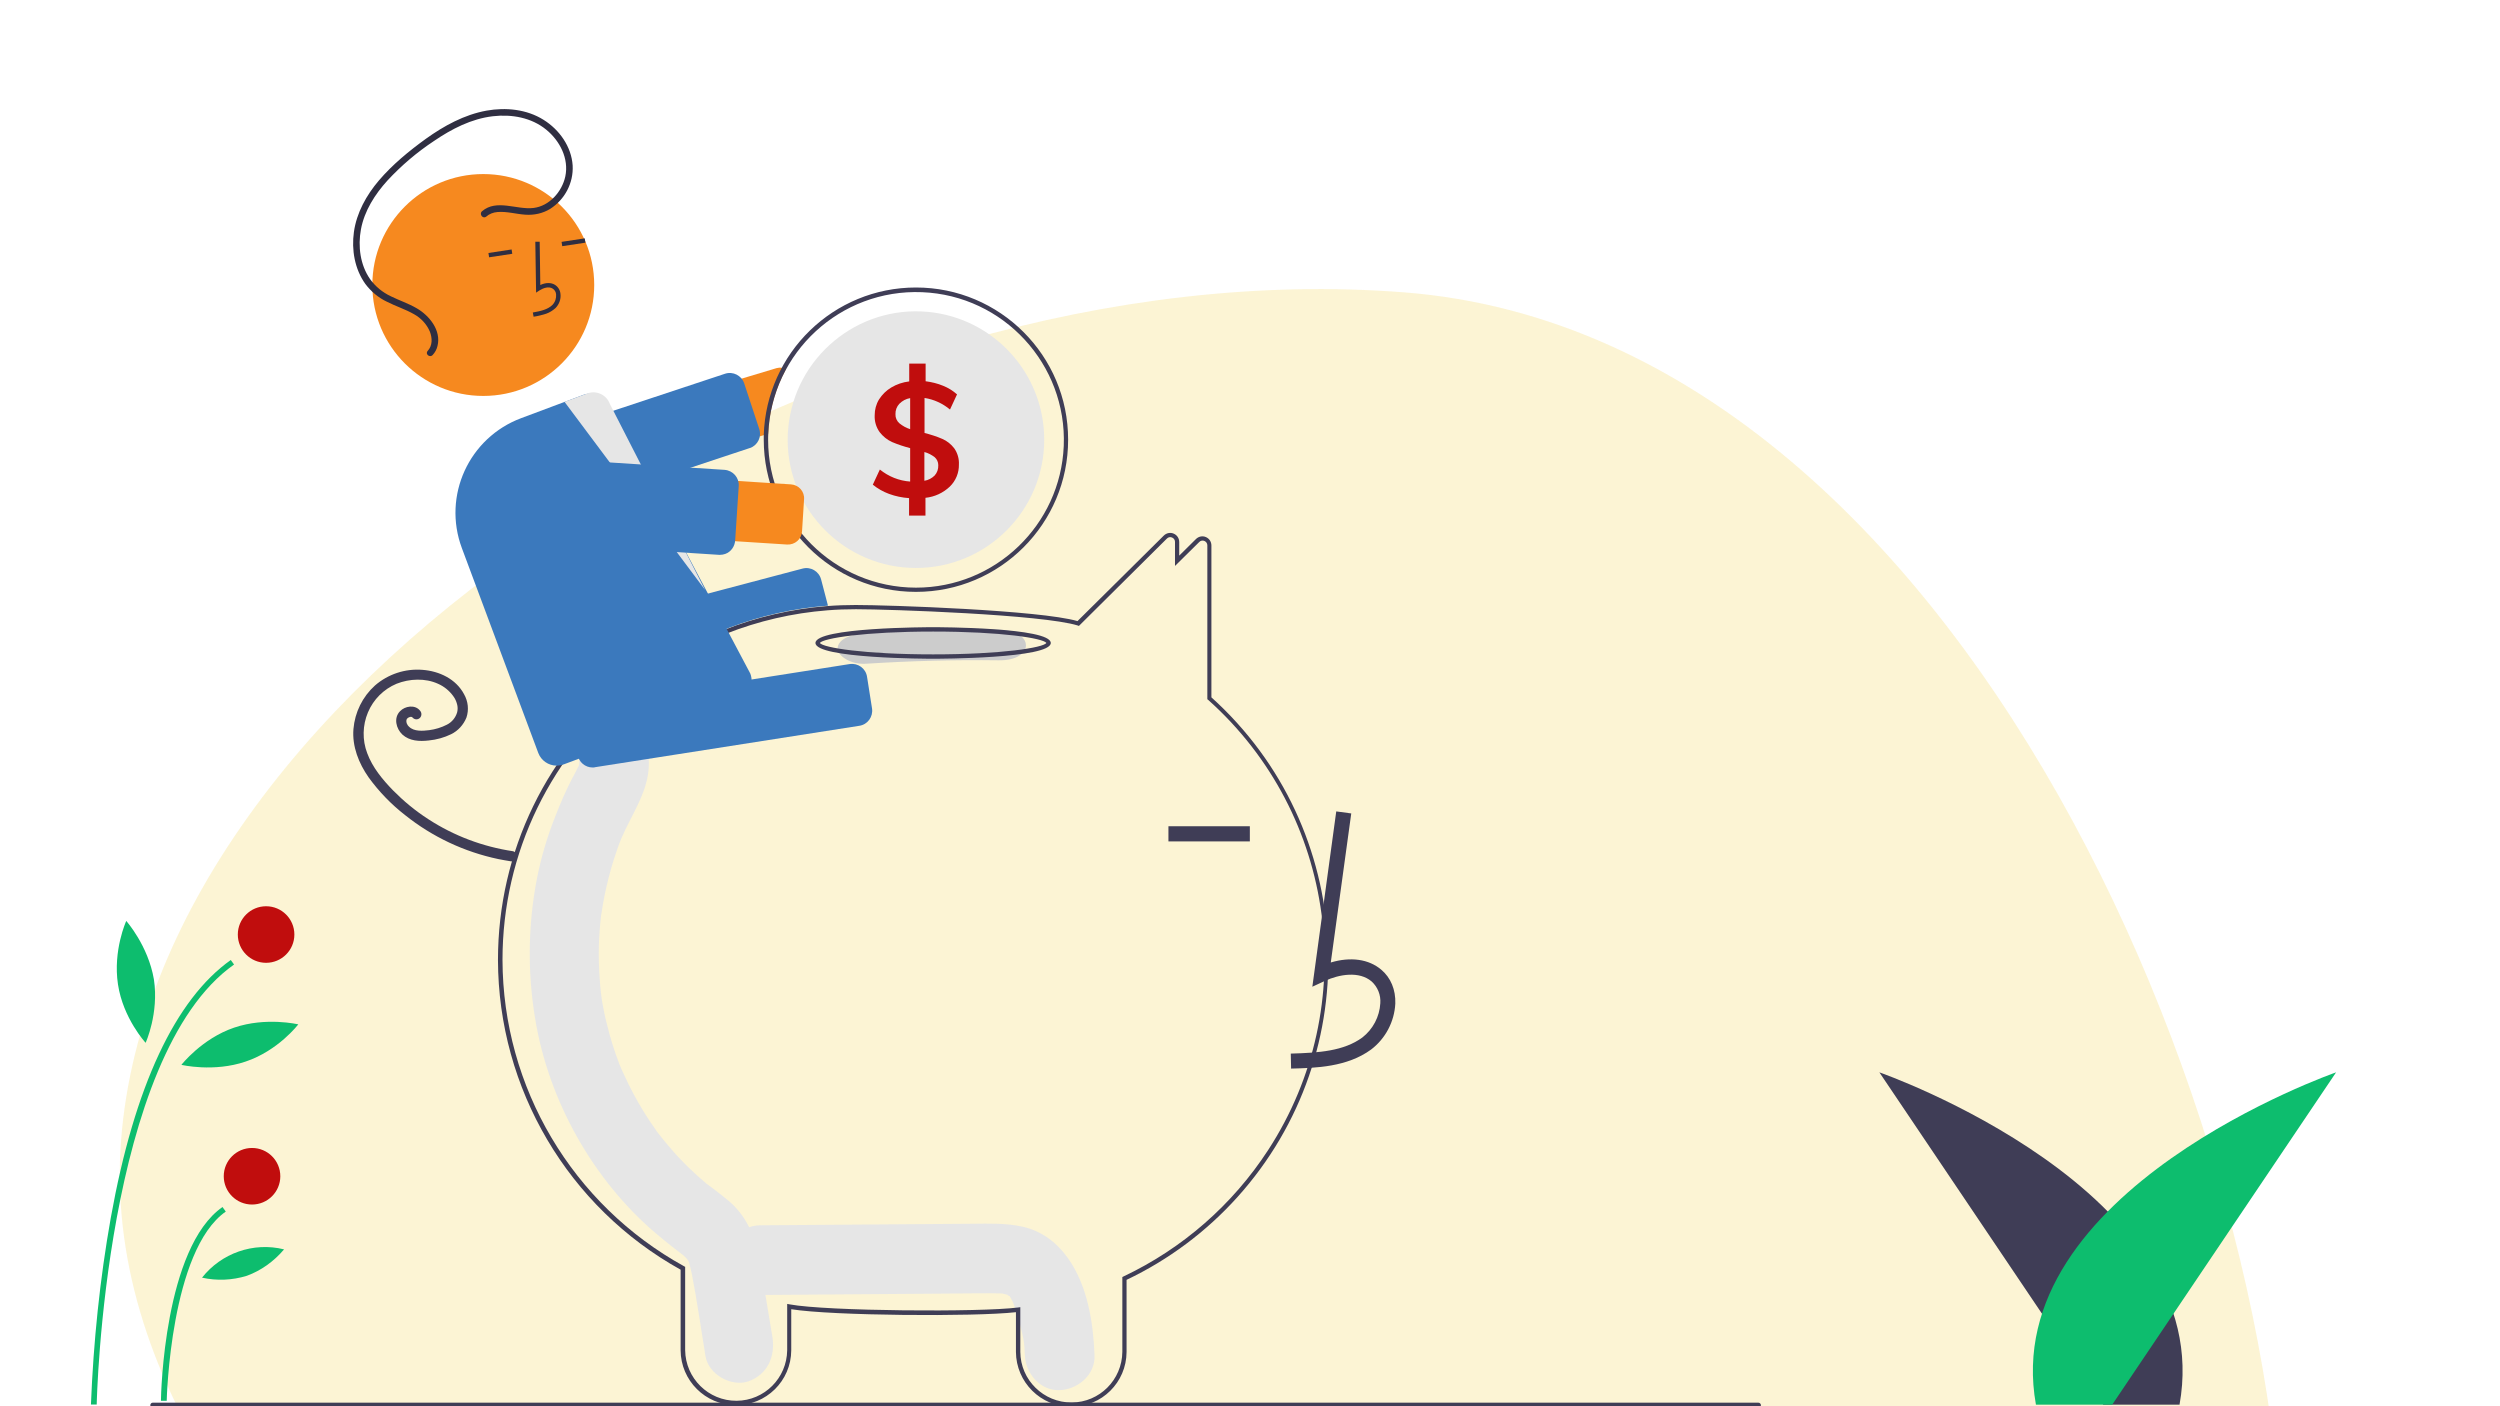
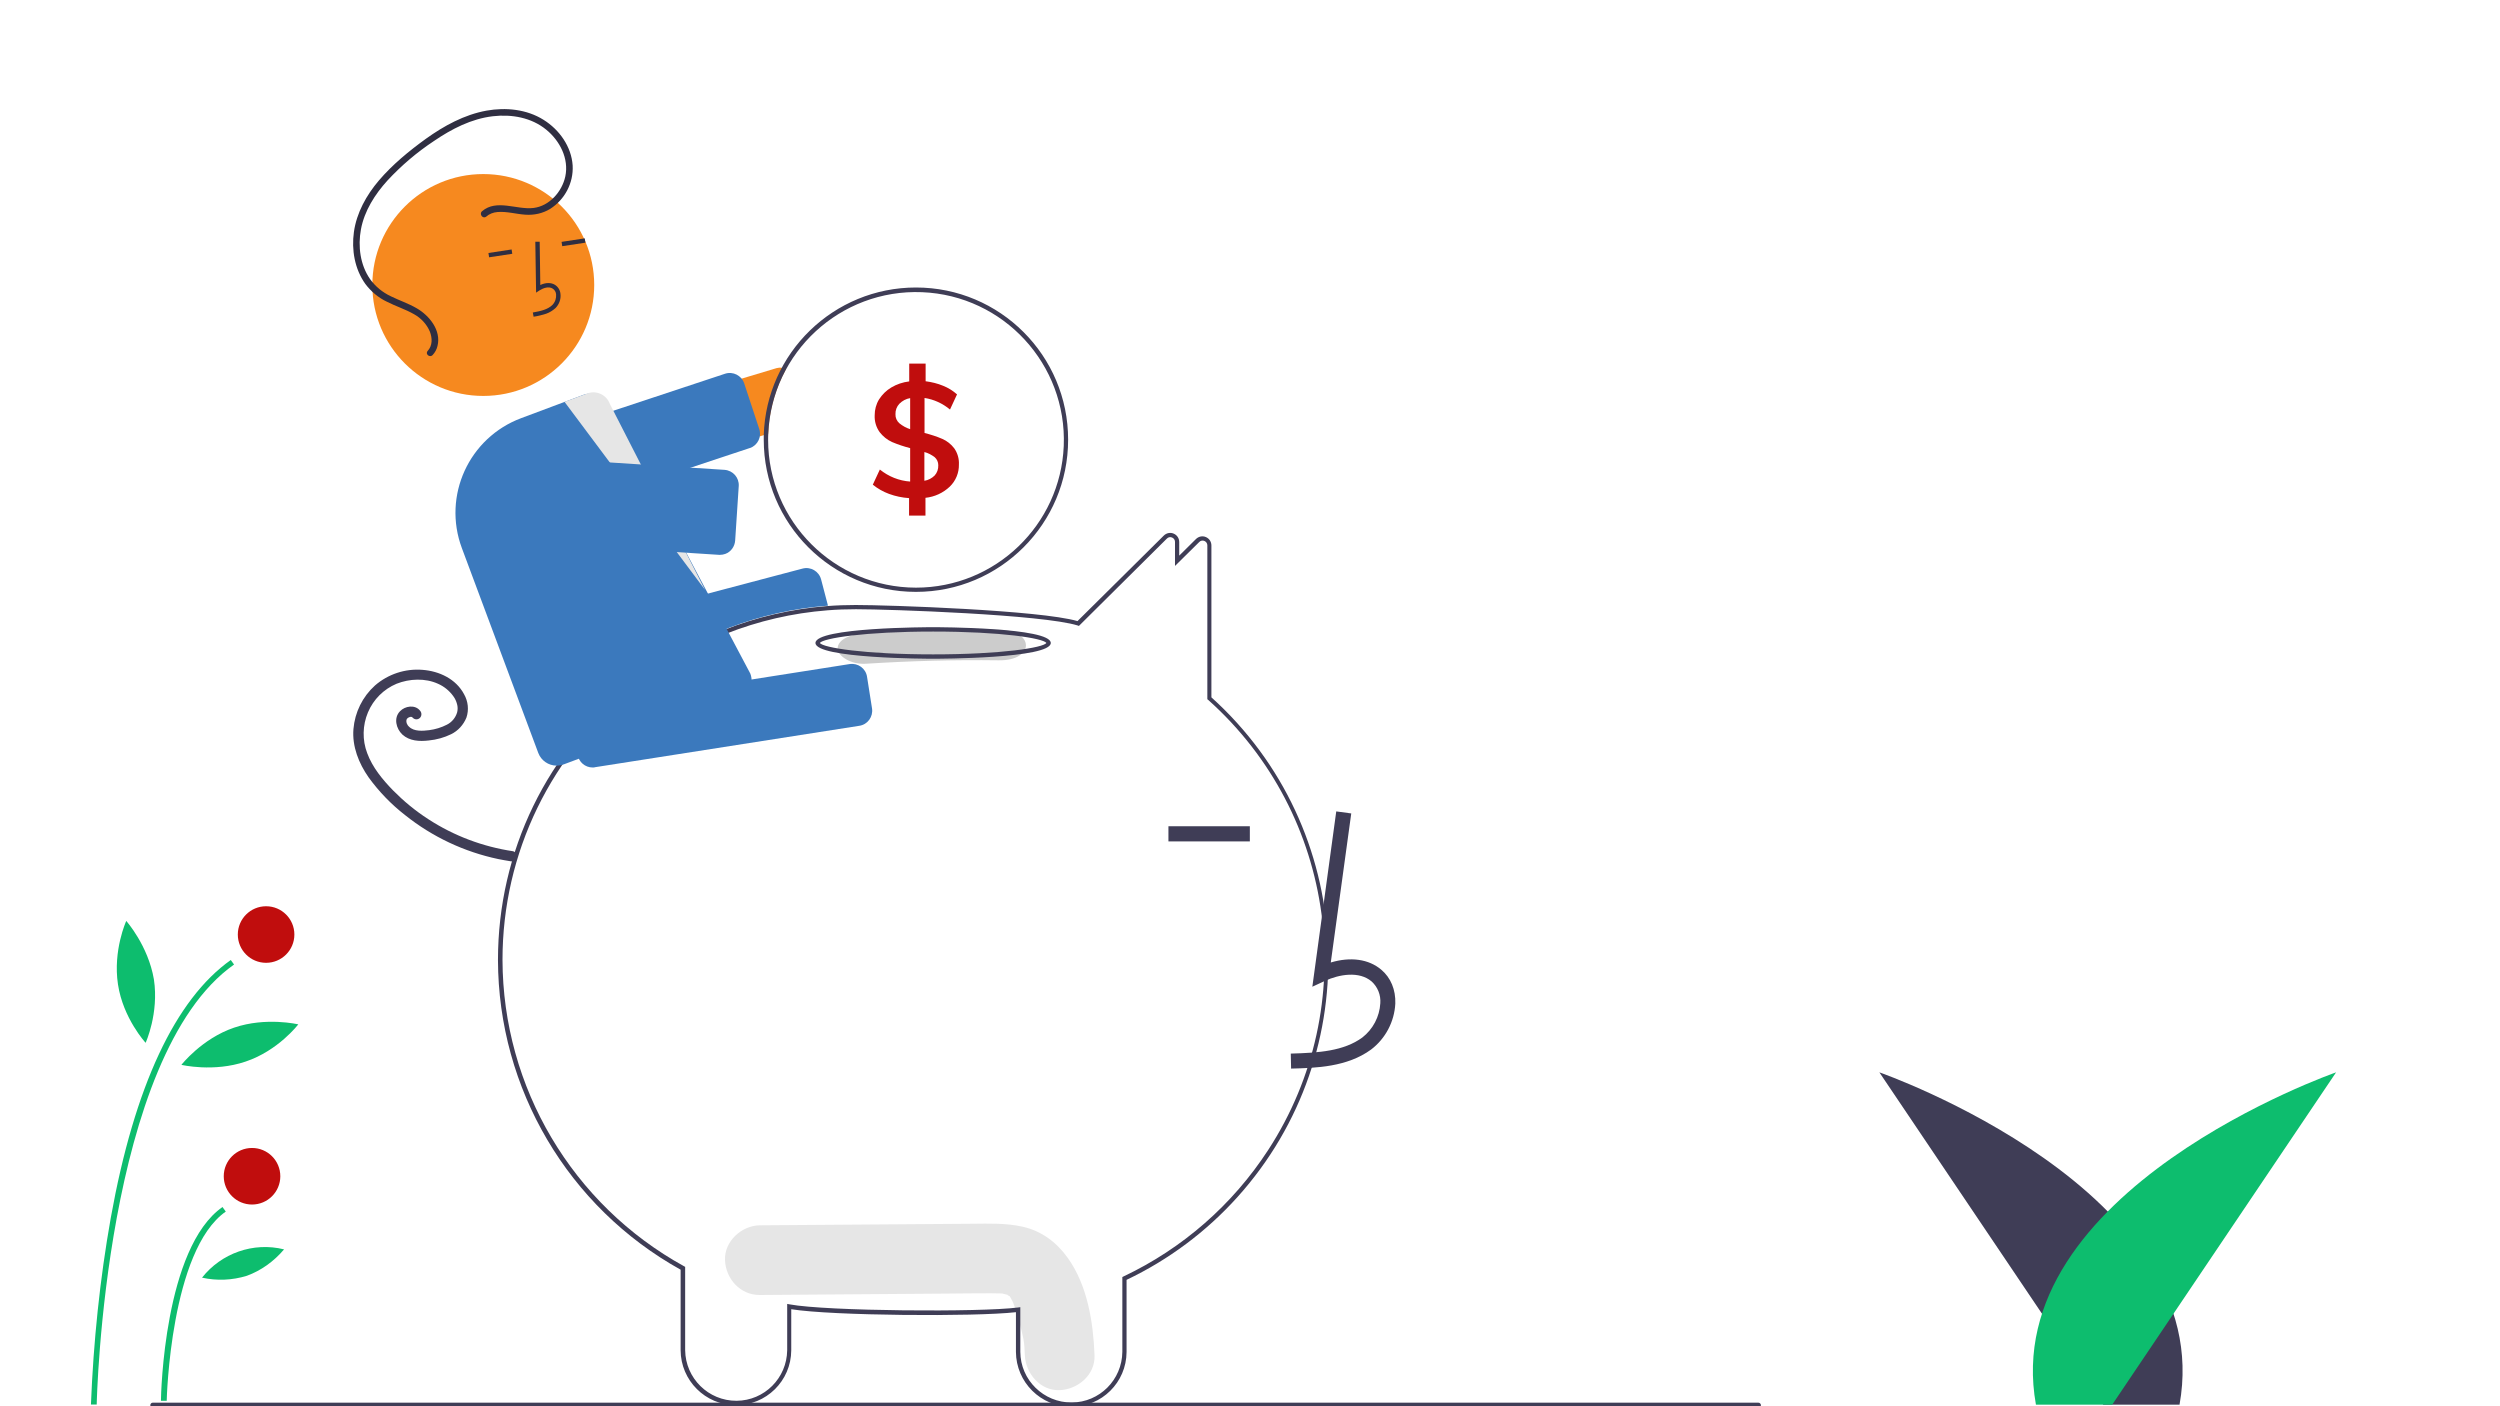
<svg xmlns="http://www.w3.org/2000/svg" version="1.1" id="Layer_1" x="0px" y="0px" viewBox="0 0 1600 900" style="enable-background:new 0 0 1600 900;" xml:space="preserve">
  <style type="text/css">
	.st0{opacity:0.2;fill:#F1CB2B;enable-background:new    ;}
	.st1{fill:#E6E6E6;}
	.st2{fill:#3F3D56;}
	.st3{fill:#F6891F;}
	.st4{fill:#3B79BD;}
	.st5{fill:#C00D0D;}
	.st6{fill:#CCCCCC;}
	.st7{fill:#2F2E41;}
	.st8{fill:#0DBD6E;}
</style>
-   <path class="st0" d="M867.1,1340.9c-370.3-28.4-812.3-315.6-789.6-611.2c22.7-295,450.8-571.5,821.1-542.6s583.8,581.3,561.1,876.8  C1437.5,1360,1238.4,1368.8,867.1,1340.9z" />
  <path class="st1" d="M683.4,805.1c-7.1-10-16.8-17.3-28.9-20c-10.6-2.4-21.5-2-32.2-1.9l-136,1c-11.6,0.1-22.8,10.2-22.3,22.3  c0.5,12,9.8,22.4,22.3,22.3c39.8-0.3,79.7-0.6,119.5-0.9c9.4-0.1,18.8-0.2,28.2-0.2c2.1,0,4.2,0.1,6.3,0.1c0.5,0,0.9,0,1.1,0  c0.1,0,0.1,0,0.2,0.1c1.1,0.3,2.2,0.5,3.3,0.8c-0.4,0,0.7,0.7,1.3,0.9c0.1,0.2,0.2,0.4,0.5,0.8c0.4,0.7,1.5,2.9,1.5,2.8  c1.7,4.3,3.1,8.6,4.2,13.1c2.6,9.8,3.2,11.9,3.5,21.1c0.5,11.6,9.9,22.8,22.3,22.3c11.7-0.5,22.8-9.8,22.3-22.3  C699.7,846.3,696,822.7,683.4,805.1z" />
-   <path class="st1" d="M494.3,855.4c-2.6-15.5-5.1-31-7.7-46.4c-2.6-15.7-8-30.1-20.2-40.4c-3.3-2.8-6.6-5.3-10-7.9  c-1.2-0.9-2.4-1.8-3.6-2.7c-0.1-0.1-0.1-0.1-0.2-0.1c-0.1-0.1-0.3-0.2-0.5-0.4c-5.1-4.3-10-8.8-14.7-13.6  c-4.2-4.2-8.1-8.7-11.9-13.3c-0.9-1.2-1.9-2.3-2.8-3.5c-0.2-0.2-1-1.3-1.6-2c-0.5-0.7-1.5-2-1.6-2.3c-1.1-1.5-2.1-3.1-3.2-4.6  c-7.1-10.6-13.2-21.9-18.4-33.6c-0.5-1.2-1-2.3-1.5-3.5c-0.1-0.4-0.3-0.8-0.5-1.4c-1-2.8-2.1-5.7-3-8.5c-2-6.1-3.7-12.3-5.2-18.6  c-0.7-3.1-1.4-6.2-1.9-9.3c-0.3-1.6-0.6-3.2-0.8-4.8c0-0.3-0.3-2-0.4-3c-0.1-1-0.3-2.7-0.3-3c-0.2-1.6-0.3-3.3-0.4-4.9  c-0.3-3.7-0.5-7.4-0.6-11c-0.2-6.6-0.1-13.1,0.4-19.7c0.2-3.7,0.6-7.4,1-11c0-0.2,0-0.4,0.1-0.6c0-0.2,0.1-0.3,0.1-0.6  c0.3-2,0.6-4,1-6.1c1.3-7.7,3.1-15.2,5.2-22.7c1-3.5,2.1-7,3.3-10.5c0.5-1.5,1.1-3.1,1.6-4.6c0,0.1,1.6-4.2,1.7-4.3  c6.7-15.8,17.6-30.1,17.6-48.1c0-12.1-10.2-23.7-22.3-23.2c-12.5,0.5-22.3,10.7-22.3,23.2c0,0.3,0,0.5,0,0.7c-0.1,0.4-0.2,0.7-0.3,1  c-1.3,2.8-2.9,5.5-4.3,8.3c-3.9,7.5-7.3,15.3-10.4,23.3c-5.2,12.9-9.2,26.2-11.9,39.8c-5.9,29.8-6.3,60.5-1.3,90.5  c8.6,52.6,37.1,103,76.7,136.9c3.4,2.9,7,5.8,10.5,8.6c1.5,1.2,3,2.3,4.4,3.4c0.7,0.5,3.6,2.8,2.3,1.7c2.8,2.4,3.9,3.5,4.6,5.3  c0.1,0.4,0.2,0.9,0.4,1.7c0.5,2,1,3.9,1.4,5.9c3.4,17.3,5.8,34.9,8.7,52.4c2,12,16.7,19.8,27.4,16.2  C491.2,879.7,496.4,868.2,494.3,855.4z" />
  <path class="st2" d="M685.6,900.3c-19.5,0.1-35.3-15.7-35.4-35.1v-25.4c-26.6,3-117.7,2.3-143.8-1.9v26.3  c-0.1,19.6-16.1,35.3-35.7,35.1c-19.3-0.1-35-15.8-35.1-35.1v-51.6c-72-40-116.7-115.8-116.9-198.2c0-69.4,31.4-134,86.2-177.5  c35.6-28.3,78.9-45.4,124.3-49c6.2-0.5,12.4-0.7,18.4-0.7c21.4,0,117.8,3.3,142,10.3l55.2-54.7c1.7-1.7,4.2-2.2,6.3-1.3  c2.2,0.9,3.6,3,3.6,5.4v8.7l10.7-10.6c1.7-1.7,4.2-2.2,6.3-1.3c2.2,0.9,3.6,3,3.6,5.4v97.2c92.9,83.8,100.3,227,16.6,319.9  c-19.9,22.1-44,40.1-70.9,52.9v46.2C720.9,884.7,705.1,900.4,685.6,900.3z M653,836.6v28.6c0.1,18,14.9,32.5,32.9,32.4  c17.8-0.1,32.2-14.5,32.4-32.4v-47.9l0.8-0.4c37.8-17.9,69.8-45.9,92.6-81c60-92.4,43.6-214.7-38.5-288l-0.5-0.4V349  c0-1.2-0.7-2.3-1.9-2.8c-1.1-0.5-2.5-0.2-3.3,0.7L752,362.2v-15.4c0-1.2-0.7-2.3-1.9-2.8c-1.1-0.5-2.5-0.2-3.3,0.7l-56.3,55.9  l-0.8-0.3c-22.5-7-120.4-10.4-141.9-10.4c-6,0-12.1,0.2-18.2,0.7c-44.8,3.5-87.6,20.4-122.8,48.4c-54.1,42.9-85.2,106.8-85.2,175.3  c0.2,81.6,44.7,156.7,116.2,196.1l0.7,0.4v53.3c0.2,18,14.9,32.5,32.9,32.4c17.8-0.1,32.2-14.5,32.4-32.4v-29.6l1.6,0.3  c23.5,4.4,122.2,5.1,146.1,2L653,836.6z" />
  <path class="st3" d="M497,235.6L342.8,282c-10.2,3.1-16,13.9-12.9,24.1c3.1,10.2,13.8,16,24,12.9l134.9-40.5l2.8-0.8  c0.6-14.6,4.5-28.8,11.5-41.6c-0.9-0.4-1.8-0.6-2.8-0.7C499.2,235.2,498.1,235.3,497,235.6z" />
  <path class="st4" d="M351.3,328.8c-4.2,0-7.9-2.7-9.2-6.7l-9.6-29.1c-1.7-5.1,1.1-10.6,6.2-12.3c0,0,0,0,0,0L464,239.2  c5.1-1.7,10.6,1.1,12.3,6.2c0,0,0,0,0,0l9.6,29.1c1.7,5-0.9,10.4-5.8,12.2c-0.1,0-0.2,0.1-0.4,0.1l-125.4,41.6  C353.4,328.7,352.3,328.8,351.3,328.8z" />
  <path class="st2" d="M586.2,184c-52.6,0-95.7,41.8-97.4,94.4c0,1,0,2,0,3c0,53.8,43.6,97.4,97.4,97.4c53.8,0,97.4-43.6,97.4-97.4  S640,184,586.2,184L586.2,184L586.2,184z M586.2,376.1c-52.2-0.1-94.6-42.4-94.6-94.6c0-1.3,0-2.6,0.1-3.8  c2.1-52.2,46.2-92.8,98.4-90.7s92.8,46.2,90.7,98.4C678.7,336,637,376.1,586.2,376.1L586.2,376.1z" />
-   <path class="st1" d="M668.3,281.4c0,45.3-36.8,82.1-82.1,82.1s-82.1-36.8-82.1-82.1c0-2.6,0.1-5.2,0.4-7.7  c4.3-45.1,44.3-78.3,89.4-74.1C636.1,203.6,668.3,239.1,668.3,281.4z" />
  <path class="st5" d="M610.7,286.9c-2-2.6-4.6-4.7-7.6-6c-3.7-1.6-7.5-2.8-11.4-3.8v-22.4c6,0.9,11.6,3.5,16.3,7.4l4.5-9.7  c-2.6-2.3-5.6-4.2-8.9-5.5c-3.6-1.5-7.4-2.4-11.2-2.9v-11.3h-10.5v11.4c-4.1,0.5-8,1.8-11.5,3.9c-3.2,1.9-5.8,4.5-7.8,7.6  c-1.9,3.1-2.8,6.6-2.8,10.1c-0.2,3.9,0.9,7.7,3.2,10.9c2.1,2.7,4.8,4.9,7.9,6.3c3.8,1.6,7.7,2.9,11.6,3.9v21.4  c-7.1-0.5-13.8-3.2-19.4-7.7l-4.5,9.7c3.1,2.5,6.6,4.5,10.4,5.9c4.1,1.5,8.4,2.4,12.8,2.7V330h10.5v-11.4c5.8-0.6,11.3-3.1,15.6-7.2  c3.8-3.7,5.9-8.8,5.8-14.1C613.9,293.6,612.8,289.9,610.7,286.9z M582.6,274.7c-2.6-0.8-4.9-2.1-7-3.8c-1.7-1.5-2.6-3.6-2.5-5.8  c-0.1-2.5,0.8-4.9,2.5-6.7c1.9-1.9,4.3-3.2,6.9-3.6V274.7z M598.2,304.3c-1.8,1.8-4.1,3-6.6,3.4v-18.4c2.4,0.6,4.6,1.8,6.6,3.3  c1.5,1.3,2.3,3.2,2.3,5.1C600.6,300.2,599.8,302.5,598.2,304.3L598.2,304.3z" />
  <path class="st4" d="M355.8,446.7c-4.4,0-8.3-3-9.4-7.3l-5.2-19.9c-1.4-5.2,1.7-10.5,6.9-11.9l165.5-43.7c5.2-1.4,10.5,1.7,11.9,6.9  l4.4,16.8l-0.8,0.1c-42.5,3.3-83.1,18.7-117.1,44.4l-0.2,0.1l-53.5,14.1C357.4,446.6,356.6,446.7,355.8,446.7z" />
  <path class="st2" d="M328.4,544.8c-19.4-2.9-38-9.9-54.4-20.6c-8.2-5.3-15.7-11.5-22.5-18.4c-6.7-6.9-13.1-14.6-16.5-23.8  c-3.2-8.4-3-17.8,0.5-26.1c3.5-8.3,10-14.8,18.3-18.3c8.3-3.3,18.4-3.7,26.5,0c3.9,1.7,7.2,4.4,9.7,7.8c1.2,1.6,2,3.3,2.5,5.2  c0.5,1.7,0.5,3.5,0.1,5.2c-1,3.5-3.4,6.4-6.6,8c-3.5,1.8-7.4,3-11.3,3.5c-4,0.5-9.7,1-12.9-2.2c-0.7-0.6-1.2-1.4-1.5-2.2  c-0.2-0.6-0.3-1.3-0.2-2c0,0.3,0.2-0.7,0.2-0.6c-0.1,0.1-0.3,0.5,0,0c0.1-0.2,0.2-0.3,0.3-0.5c-0.1,0.1-0.3,0.4,0.1,0  c0.3-0.4,0.8-0.6,1.3-0.8c0.2-0.1,0.4-0.1,0.6-0.2c0.5-0.1-0.5,0,0,0c0.2,0,0.4,0,0.6,0c0.5,0-0.5-0.1,0,0c0.2,0,0.4,0.1,0.5,0.1  c0.4,0.1-0.3-0.3,0,0c0.3,0.4-0.3-0.4,0,0c0.2,0.2,0.3,0.4,0.5,0.5c1.3,1.3,3.3,1.3,4.6,0c1.2-1.3,1.2-3.3,0-4.6  c-3.2-4-9.6-3-12.8,0.4c-4.2,4.3-2.5,11.1,1.5,14.9c4.6,4.2,11,4.5,16.9,3.8c5-0.5,9.8-1.8,14.3-4c4.5-2.2,7.9-6,9.8-10.6  c1.7-5,1.1-10.4-1.5-15c-5.2-9.8-15.9-14.8-26.6-15.6c-11-0.9-22,2.7-30.4,10c-8,7.2-12.9,17.2-13.8,27.9  c-0.9,11.1,3.4,21.9,9.7,30.9c6.6,9.1,14.5,17.3,23.4,24.2c17.4,13.9,37.8,23.5,59.6,28.1c2.6,0.5,5.2,1,7.8,1.4  c1.7,0.4,3.5-0.6,4-2.3C331.1,547.1,330.1,545.3,328.4,544.8L328.4,544.8z" />
  <path class="st6" d="M639.2,403c-28.4-0.4-56.8,0.3-85.1,2.2c-9.7,0.6-18,4-18,9.8c0,4.8,8.3,10.4,18,9.8  c28.3-1.8,56.6-2.6,85.1-2.2C662.4,422.9,662.4,403.3,639.2,403z" />
  <path class="st2" d="M597.2,421.6c-3.1,0-75.3-0.1-75.3-10.1c0-10,72.2-10.1,75.3-10.1s75.3,0.1,75.3,10.1  C672.5,421.5,600.3,421.6,597.2,421.6z M524.7,411.5c2,3,28.5,7.3,72.5,7.3c44,0,70.5-4.3,72.5-7.3c-2-3-28.5-7.3-72.5-7.3  C553.2,404.2,526.7,408.5,524.7,411.5L524.7,411.5z" />
  <path class="st2" d="M826.3,683.9c16-0.4,35.9-1,51.2-12.2c9.2-7,14.9-17.8,15.5-29.4c0.3-8.8-2.9-16.6-9-21.7  c-8-6.8-19.7-8.4-32.3-4.6l13.1-95.4l-9.6-1.3l-15.3,112.2l8-3.7c9.3-4.3,22-6.4,29.9,0.3c3.9,3.5,6,8.7,5.6,14  c-0.5,8.6-4.7,16.6-11.5,21.9c-11.9,8.7-27.8,9.8-45.8,10.3L826.3,683.9z" />
  <rect x="747.8" y="528.8" class="st2" width="52.1" height="9.7" />
  <path class="st4" d="M379.3,491.2c-4.8,0-8.9-3.5-9.6-8.2l-3.2-20.3c-0.8-5.3,2.8-10.3,8.1-11.1L543.8,425  c5.3-0.8,10.3,2.8,11.1,8.1l3.2,20.3c0.8,5.3-2.8,10.3-8.1,11.1l-169.1,26.5C380.4,491.2,379.9,491.2,379.3,491.2z" />
  <circle class="st3" cx="309.3" cy="182.4" r="71" />
  <path class="st7" d="M349.5,200.8c2.3-0.8,4.3-2.1,6.1-3.7c2.3-2.4,3.5-5.7,3.1-9c-0.2-2.4-1.5-4.5-3.5-5.8c-2.6-1.6-6-1.5-9.4,0.1  l-0.4-27.7l-2.8,0l0.5,32.6l2.1-1.4c2.5-1.6,6-2.8,8.5-1.2c1.3,0.8,2.1,2.2,2.2,3.7c0.2,2.5-0.6,4.9-2.3,6.7c-3,3-7.5,4-12.6,4.9  l0.5,2.7C344.3,202.3,346.9,201.6,349.5,200.8z" />
  <rect x="359.4" y="153.7" transform="matrix(0.989 -0.15 0.15 0.989 -19.092 56.69)" class="st7" width="15" height="2.8" />
  <rect x="312.6" y="160.8" transform="matrix(0.989 -0.15 0.15 0.989 -20.68 49.765)" class="st7" width="15" height="2.8" />
  <path class="st4" d="M356.2,490c-5.2,0-9.9-3.3-11.7-8.1l-48.9-131.1c-12.5-33.5,4.5-70.7,38-83.2l39.8-14.9c3.1-1.2,6.6-1,9.6,0.3  c3,1.3,5.4,3.8,6.5,6.9l90.7,171.2c2.5,6.5-0.8,13.7-7.2,16.2c0,0,0,0-0.1,0l-112.1,41.9C359.2,489.7,357.7,490,356.2,490z" />
  <path class="st1" d="M361.3,257.2l89.9,120.3l-60.9-119c-2.1-5.8-8.6-8.9-14.4-6.7c0,0,0,0,0,0L361.3,257.2z" />
-   <path class="st3" d="M503.7,348.5l-160.6-10.3c-10.6-0.7-18.7-9.9-18-20.5c0.7-10.6,9.9-18.7,20.5-18c0,0,0,0,0,0L506.2,310  c5,0.3,8.8,4.6,8.4,9.6c0,0,0,0,0,0l-1.3,20.5C513,345.1,508.7,348.8,503.7,348.5L503.7,348.5z" />
  <path class="st4" d="M460.8,355.1c-0.2,0-0.4,0-0.6,0h0l-131.9-8.5c-5.4-0.3-9.4-5-9.1-10.3c0,0,0,0,0,0l2.3-35  c0.3-5.4,5-9.4,10.3-9.1c0,0,0,0,0,0l131.9,8.5c5.4,0.4,9.4,5,9.1,10.3l-2.3,35c-0.3,3.8-2.7,7.2-6.3,8.5  C463.1,354.9,461.9,355.1,460.8,355.1z" />
  <path class="st7" d="M308.5,135.2c9.3-8,22.2-0.8,32.9-2.1c10.2-1.2,18.3-10.4,20.4-20.2c2.4-11.4-3.5-22.8-12.2-29.9  c-9.5-7.8-22.2-10-34.2-8.6c-13.7,1.6-26.3,8.1-37.6,15.8c-10.9,7.2-20.9,15.7-29.8,25.3c-8,8.8-14.8,19.4-17,31.3  c-2,10.8-0.5,22.8,5.9,31.9c3.4,4.7,7.9,8.4,13.2,10.9c5.5,2.7,11.3,4.6,16.6,7.7c8,4.6,15.8,14.1,13.3,24.1  c-0.5,2.2-1.6,4.2-3.1,5.8c-1.8,2-5-0.6-3.2-2.6c3.2-3.5,3-8.2,1.4-12.4c-2-4.7-5.6-8.6-10.1-11.1c-5.6-3.2-11.7-5.1-17.4-8  c-5.5-2.6-10.2-6.6-13.8-11.4c-6.8-9.5-8.9-21.8-7.3-33.2c1.7-12.3,8-23.6,16-33c8.7-10.2,19.3-18.9,30.1-26.7  c11.6-8.3,24.5-15.4,38.8-18c12.3-2.2,25.7-0.9,36.5,5.9c10.1,6.3,17.8,17.1,18.6,29.2c0.6,11.2-5,21.8-14.4,27.8  c-4.8,2.9-10.3,4.1-15.9,3.7c-5.9-0.4-11.9-2.2-17.8-1.7c-2.7,0.2-5.3,1.2-7.3,3C308.9,140.3,306.5,136.9,308.5,135.2L308.5,135.2z" />
  <path class="st2" d="M1125.3,901H97.8c-0.9,0-1.7-0.8-1.6-1.7c0-0.9,0.7-1.6,1.6-1.6h1027.5c0.9,0,1.7,0.7,1.7,1.7  C1127,900.2,1126.2,901,1125.3,901z" />
  <path class="st2" d="M1346.1,899l-143.3-212.7c0,0,216.8,75.5,192.1,212.7H1346.1z" />
  <path class="st8" d="M1351.8,899l143.3-212.7c0,0-216.8,75.5-192.1,212.7H1351.8z" />
  <path class="st8" d="M61.9,898.9h-3.7c1.6-40.2,5.7-80.1,12.7-119.5c15.2-84.6,41.5-140,76.8-165l2.1,2.9  C66.9,675.6,61.9,896.9,61.9,898.9z" />
  <path class="st8" d="M106.7,896.5H103c0-4.1,2.1-98.1,39.4-124l2.1,2.9C109.1,800.1,106.7,895.3,106.7,896.5z" />
  <circle class="st5" cx="170.3" cy="598.1" r="18.1" />
  <circle class="st5" cx="161.3" cy="752.8" r="18.1" />
  <path class="st8" d="M98.5,626.8c3.3,21.8-5.3,40.6-5.3,40.6s-14.4-15.6-17.7-37.4c-3.3-21.8,5.3-40.6,5.3-40.6  S94.8,605.1,98.5,626.8z" />
  <path class="st8" d="M157.2,679.4c-20.5,7-41.1,2.1-41.1,2.1s13.1-16.8,33.7-23.8c20.5-7,41.1-2.1,41.1-2.1S178.1,672.4,157.2,679.4  z" />
  <path class="st8" d="M158,816.5c-9.4,2.9-19.3,3.3-28.7,1.2c12.3-15.6,32.8-23,52.5-18.1C175.2,807.4,167,813.2,158,816.5z" />
</svg>